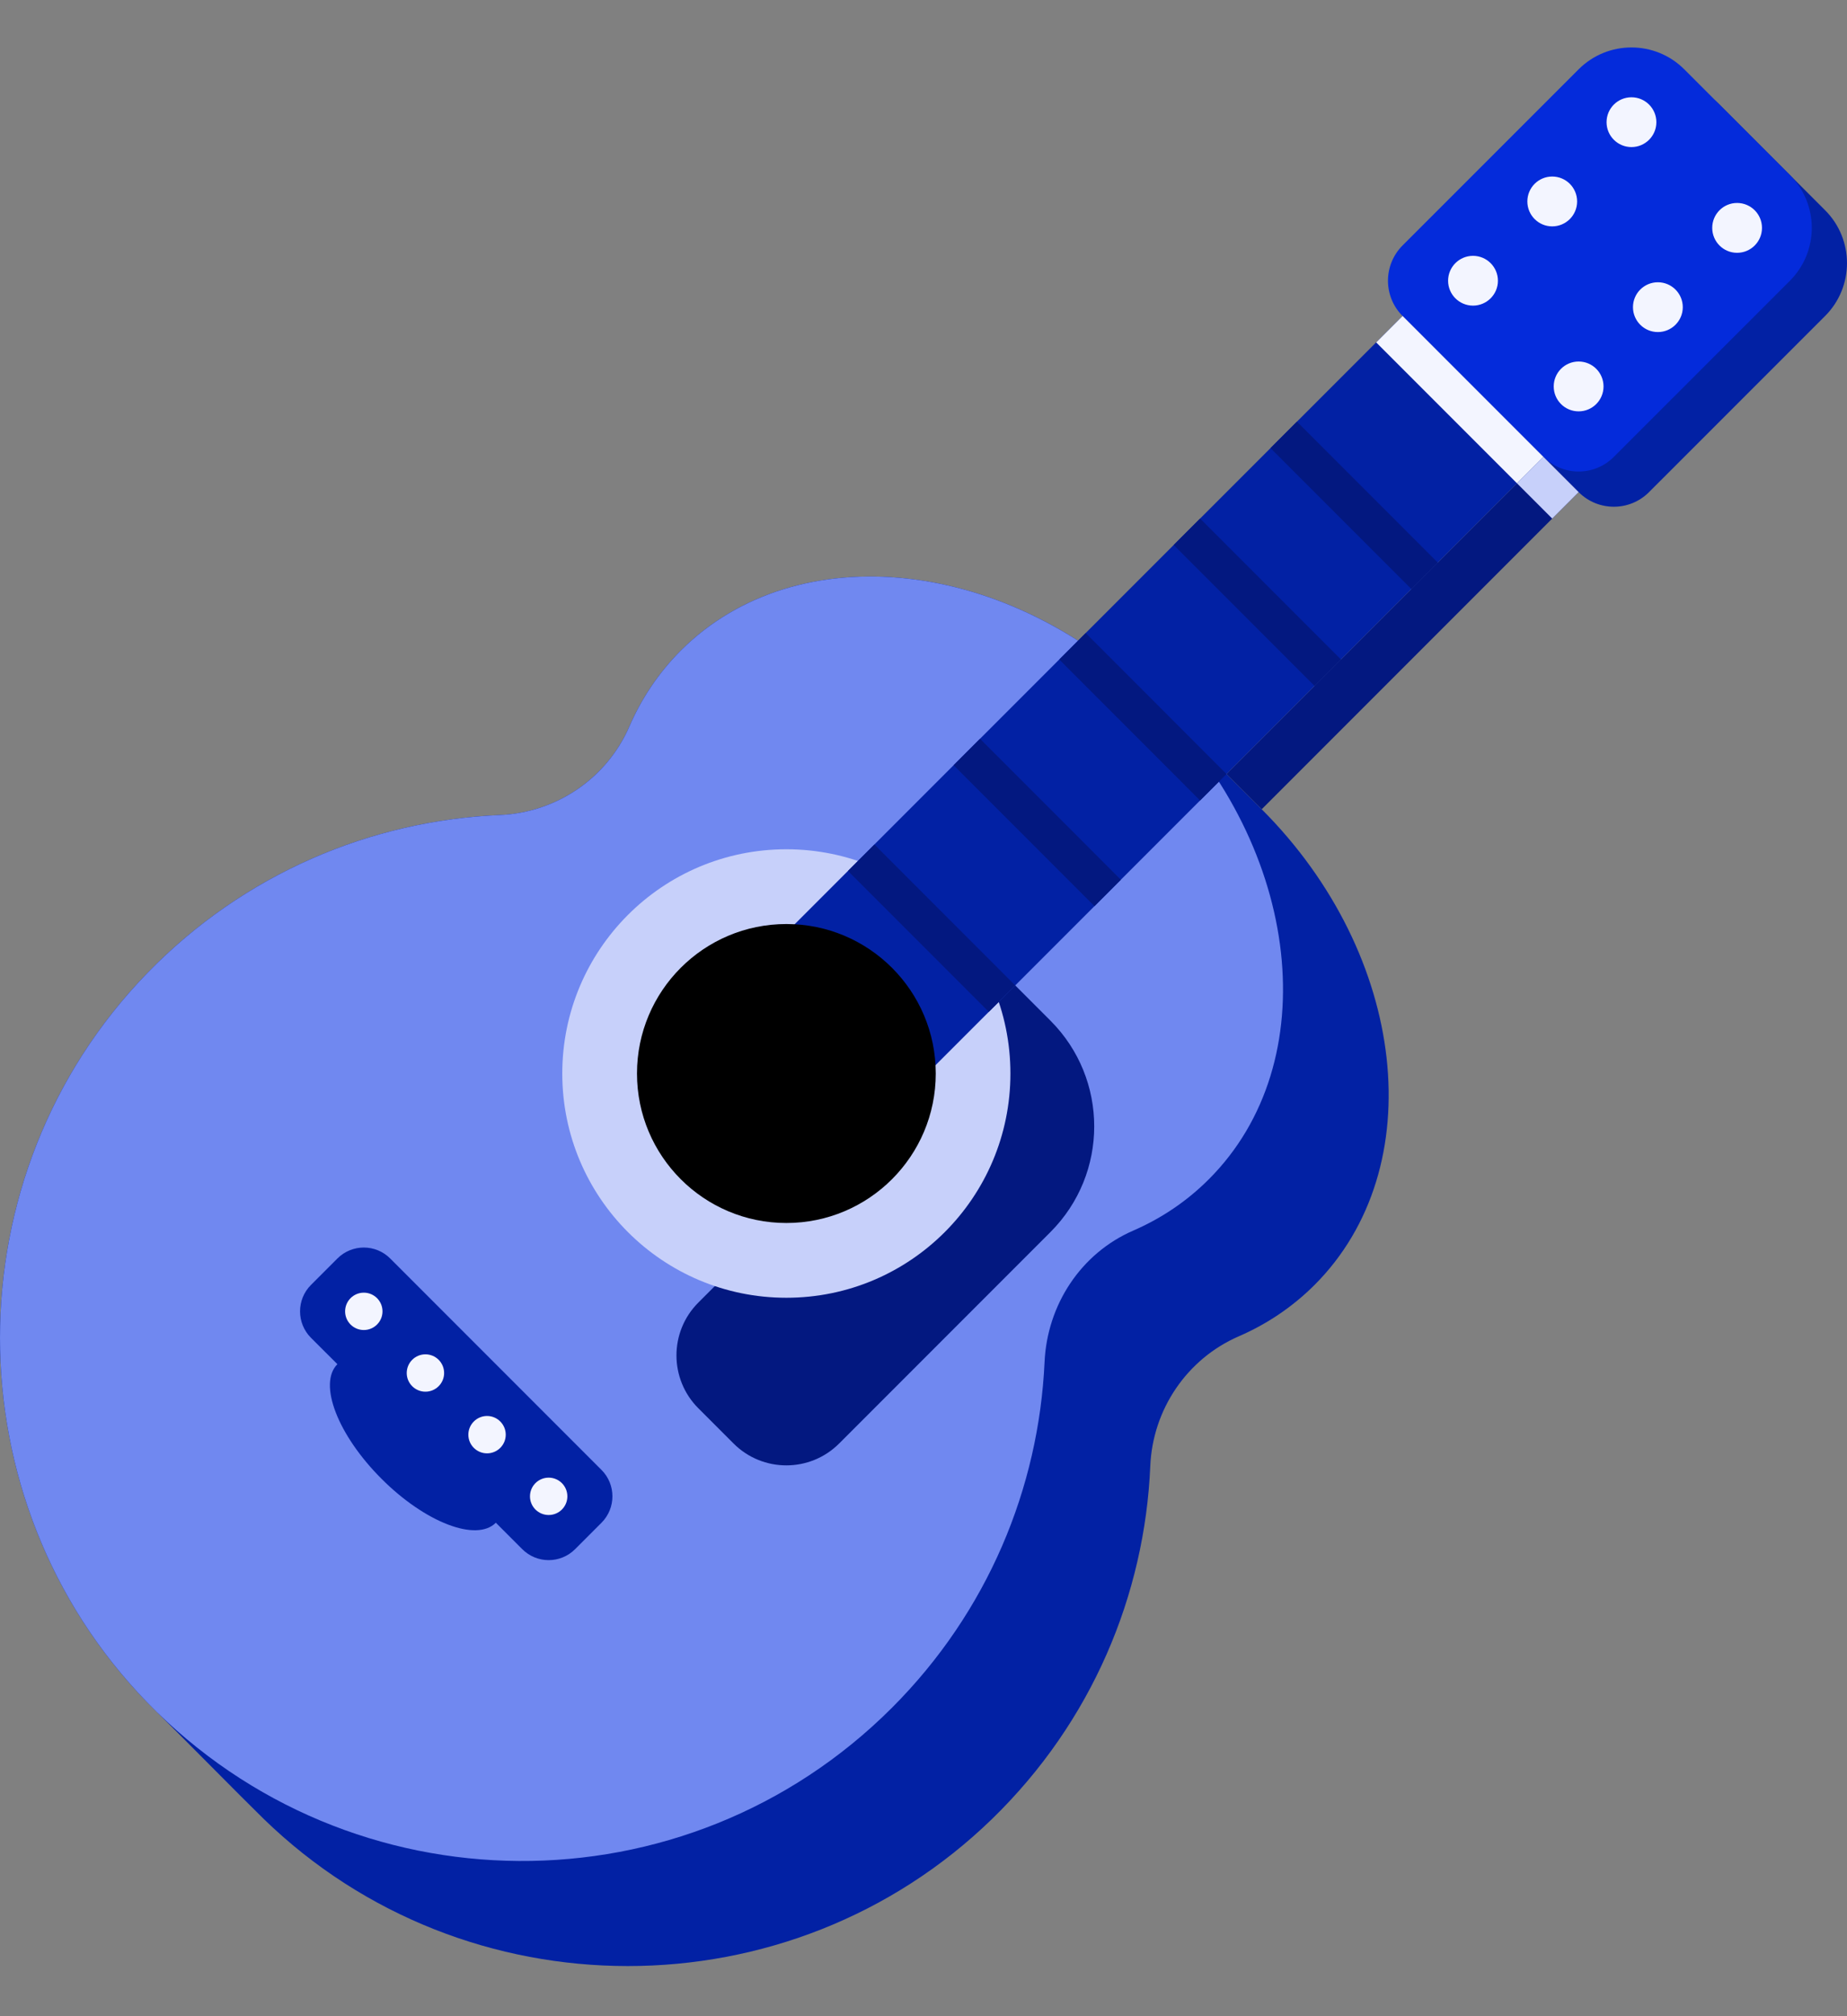
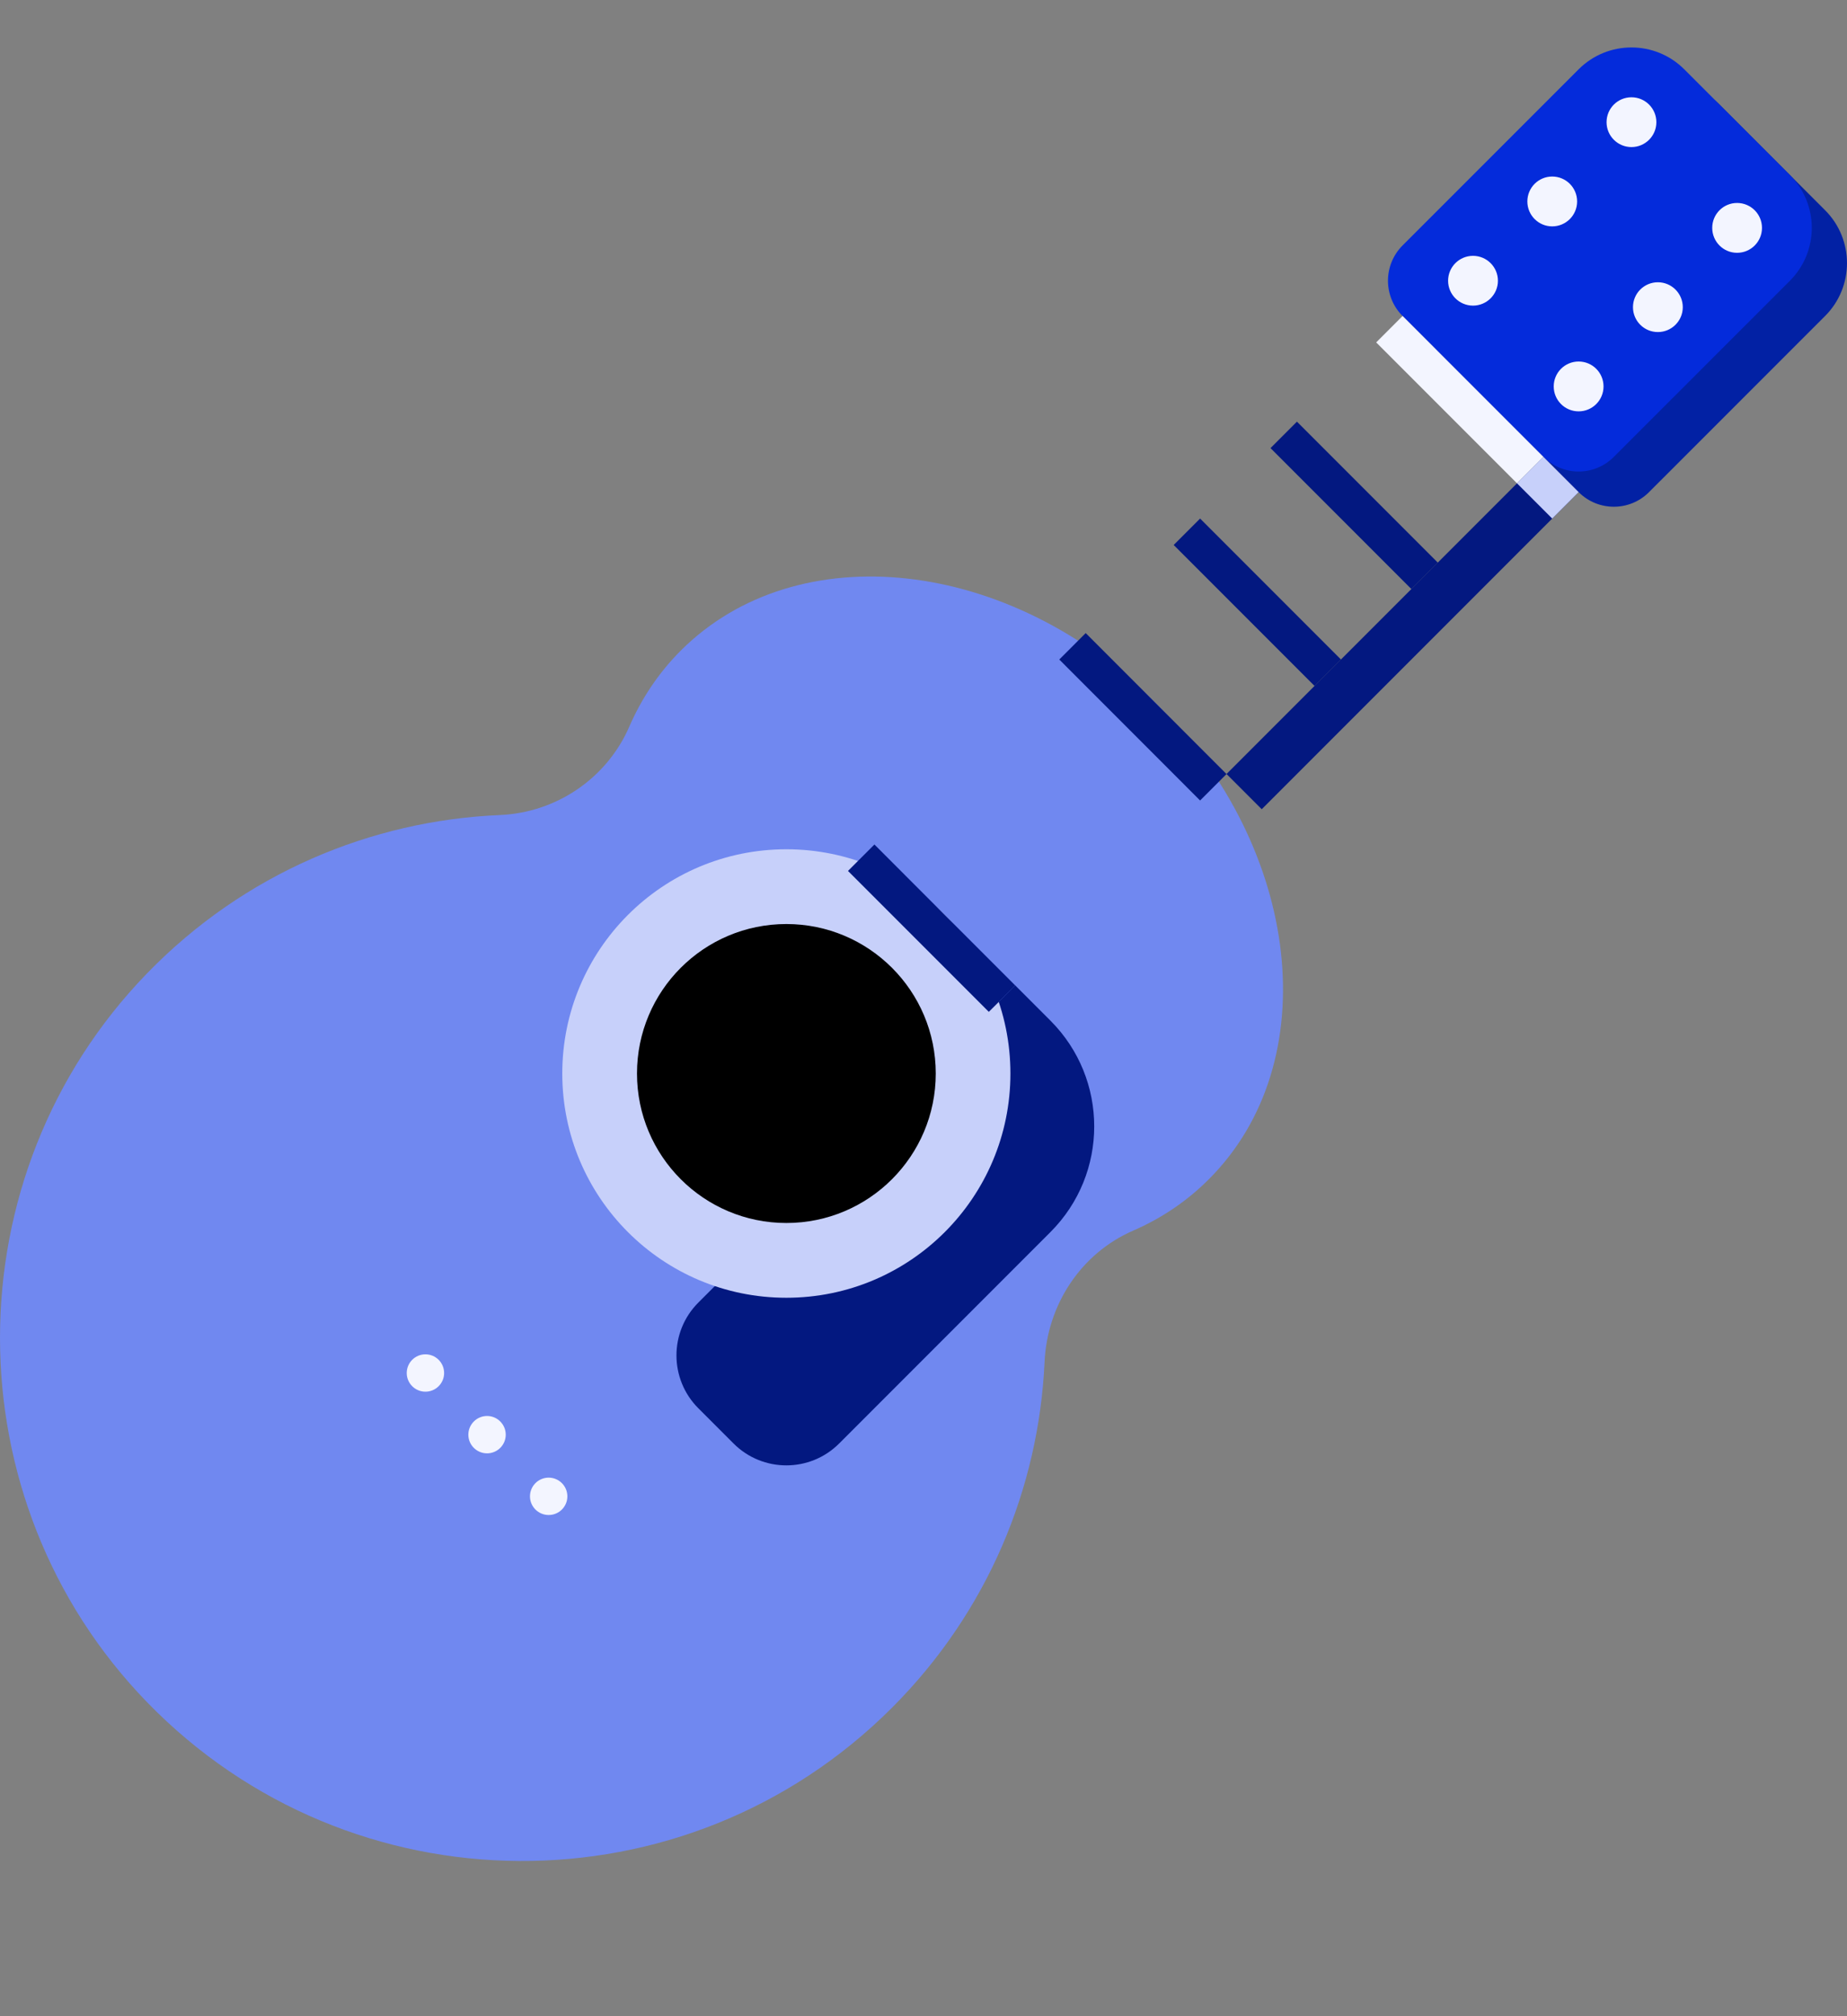
<svg xmlns="http://www.w3.org/2000/svg" width="33" height="36" viewBox="0 0 33 36" fill="none">
  <rect x="0" y="0" width="33" height="36" fill="#808080" stroke="none" />
-   <path d="M22.543 14.45C22.22 14.126 20.656 12.562 20.656 12.562C18.05 9.956 14.247 9.534 12.162 11.618C11.767 12.014 11.462 12.472 11.245 12.971C10.843 13.898 9.94 14.51 8.931 14.553C6.632 14.651 4.363 15.593 2.628 17.379C-0.876 20.987 -0.876 26.788 2.629 30.395C2.693 30.46 2.758 30.525 2.823 30.588C2.823 30.589 2.823 30.589 2.823 30.589C3.113 30.871 4.351 32.127 4.71 32.476C8.317 35.981 14.118 35.981 17.726 32.477C19.512 30.742 20.454 28.473 20.552 26.175C20.595 25.166 21.207 24.262 22.134 23.86C22.634 23.643 23.091 23.338 23.487 22.943C25.572 20.858 25.149 17.055 22.543 14.45Z" fill="#0221A4" />
  <path d="M30.722 1.867L32.609 3.754C33.13 4.275 33.13 5.121 32.609 5.642L29.463 8.787C29.116 9.135 28.553 9.135 28.205 8.787L25.689 6.271C25.341 5.923 25.341 5.36 25.689 5.013L28.834 1.867C29.356 1.346 30.201 1.346 30.722 1.867Z" fill="#0221A4" />
  <path d="M28.205 8.787L27.576 8.158L21.914 13.82L22.543 14.449L28.205 8.787Z" fill="#031880" />
  <path d="M18.663 24.319C18.71 23.299 19.31 22.38 20.247 21.973C20.746 21.756 21.204 21.451 21.599 21.055C23.684 18.971 23.261 15.168 20.655 12.562C18.049 9.956 14.247 9.534 12.162 11.618C11.767 12.014 11.462 12.472 11.245 12.971C10.843 13.898 9.94 14.51 8.93 14.553C6.632 14.651 4.363 15.593 2.628 17.379C-0.876 20.987 -0.876 26.788 2.629 30.395C6.269 34.141 12.256 34.173 15.937 30.492C17.651 28.778 18.56 26.564 18.663 24.319Z" fill="#7088F0" />
  <path d="M13.106 25.774L12.477 25.145C11.956 24.624 11.956 23.779 12.477 23.258L18.139 17.595L18.768 18.224C19.811 19.267 19.811 20.957 18.768 21.999L14.993 25.774C14.472 26.295 13.627 26.295 13.106 25.774Z" fill="#031880" />
  <path d="M14.05 23.172C16.261 23.172 18.053 21.379 18.053 19.168C18.053 16.957 16.261 15.164 14.05 15.164C11.838 15.164 10.046 16.957 10.046 19.168C10.046 21.379 11.838 23.172 14.05 23.172Z" fill="#C7D0FA" />
-   <path d="M12.791 17.91L15.308 20.426L27.576 8.158L25.059 5.642L12.791 17.91Z" fill="#0221A4" />
  <path d="M30.093 1.238L31.98 3.125C32.501 3.646 32.501 4.491 31.98 5.013L28.834 8.158C28.487 8.506 27.924 8.506 27.576 8.158L25.059 5.642C24.712 5.294 24.712 4.731 25.059 4.383L28.205 1.238C28.726 0.717 29.571 0.717 30.093 1.238Z" fill="#042BDB" />
  <path d="M14.05 21.837C15.524 21.837 16.719 20.642 16.719 19.168C16.719 17.694 15.524 16.499 14.05 16.499C12.576 16.499 11.381 17.694 11.381 19.168C11.381 20.642 12.576 21.837 14.05 21.837Z" fill="black" />
-   <path d="M10.747 27.189L10.275 27.661C10.014 27.922 9.592 27.922 9.331 27.661L8.859 27.189C8.512 27.537 7.596 27.185 6.815 26.403C6.033 25.621 5.681 24.706 6.028 24.358L5.556 23.887C5.296 23.626 5.296 23.203 5.556 22.943L6.028 22.471C6.289 22.21 6.711 22.21 6.972 22.471L10.747 26.246C11.007 26.506 11.007 26.929 10.747 27.189Z" fill="#0221A4" />
  <path d="M24.588 6.114L27.104 8.63L27.576 8.158L25.06 5.642L24.588 6.114Z" fill="#F3F5FF" />
  <path d="M22.7 8.001L25.217 10.518L25.689 10.046L23.172 7.529L22.7 8.001Z" fill="#031880" />
  <path d="M20.97 9.731L23.487 12.248L23.959 11.776L21.442 9.259L20.97 9.731Z" fill="#031880" />
  <path d="M18.926 11.776L21.442 14.293L21.914 13.821L19.398 11.304L18.926 11.776Z" fill="#031880" />
-   <path d="M17.038 13.663L19.555 16.18L20.026 15.708L17.51 13.191L17.038 13.663Z" fill="#031880" />
  <path d="M15.151 15.551L17.667 18.067L18.139 17.596L15.623 15.079L15.151 15.551Z" fill="#031880" />
  <path d="M28.205 8.787L27.576 8.158L27.104 8.63L27.733 9.259L28.205 8.787Z" fill="#C7D0FA" />
  <path d="M31.036 4.514C31.282 4.514 31.481 4.315 31.481 4.069C31.481 3.823 31.282 3.624 31.036 3.624C30.791 3.624 30.592 3.823 30.592 4.069C30.592 4.315 30.791 4.514 31.036 4.514Z" fill="#F3F5FF" />
  <path d="M29.621 5.929C29.866 5.929 30.066 5.73 30.066 5.485C30.066 5.239 29.866 5.04 29.621 5.04C29.375 5.04 29.176 5.239 29.176 5.485C29.176 5.73 29.375 5.929 29.621 5.929Z" fill="#F3F5FF" />
  <path d="M28.205 7.345C28.451 7.345 28.65 7.146 28.65 6.9C28.65 6.654 28.451 6.455 28.205 6.455C27.959 6.455 27.76 6.654 27.76 6.9C27.76 7.146 27.959 7.345 28.205 7.345Z" fill="#F3F5FF" />
  <path d="M29.149 2.626C29.395 2.626 29.594 2.427 29.594 2.182C29.594 1.936 29.395 1.737 29.149 1.737C28.903 1.737 28.704 1.936 28.704 2.182C28.704 2.427 28.903 2.626 29.149 2.626Z" fill="#F3F5FF" />
  <path d="M27.733 4.042C27.979 4.042 28.178 3.843 28.178 3.597C28.178 3.351 27.979 3.152 27.733 3.152C27.488 3.152 27.289 3.351 27.289 3.597C27.289 3.843 27.488 4.042 27.733 4.042Z" fill="#F3F5FF" />
  <path d="M26.318 5.457C26.563 5.457 26.763 5.258 26.763 5.013C26.763 4.767 26.563 4.568 26.318 4.568C26.072 4.568 25.873 4.767 25.873 5.013C25.873 5.258 26.072 5.457 26.318 5.457Z" fill="#F3F5FF" />
  <path d="M9.803 27.051C9.987 27.051 10.137 26.902 10.137 26.718C10.137 26.533 9.987 26.384 9.803 26.384C9.619 26.384 9.469 26.533 9.469 26.718C9.469 26.902 9.619 27.051 9.803 27.051Z" fill="#F3F5FF" />
  <path d="M8.702 25.95C8.886 25.95 9.036 25.801 9.036 25.617C9.036 25.433 8.886 25.283 8.702 25.283C8.518 25.283 8.368 25.433 8.368 25.617C8.368 25.801 8.518 25.95 8.702 25.95Z" fill="#F3F5FF" />
  <path d="M7.601 24.849C7.785 24.849 7.935 24.7 7.935 24.516C7.935 24.331 7.785 24.182 7.601 24.182C7.417 24.182 7.267 24.331 7.267 24.516C7.267 24.7 7.417 24.849 7.601 24.849Z" fill="#F3F5FF" />
-   <path d="M6.5 23.748C6.684 23.748 6.834 23.599 6.834 23.415C6.834 23.23 6.684 23.081 6.5 23.081C6.316 23.081 6.166 23.23 6.166 23.415C6.166 23.599 6.316 23.748 6.5 23.748Z" fill="#F3F5FF" />
</svg>